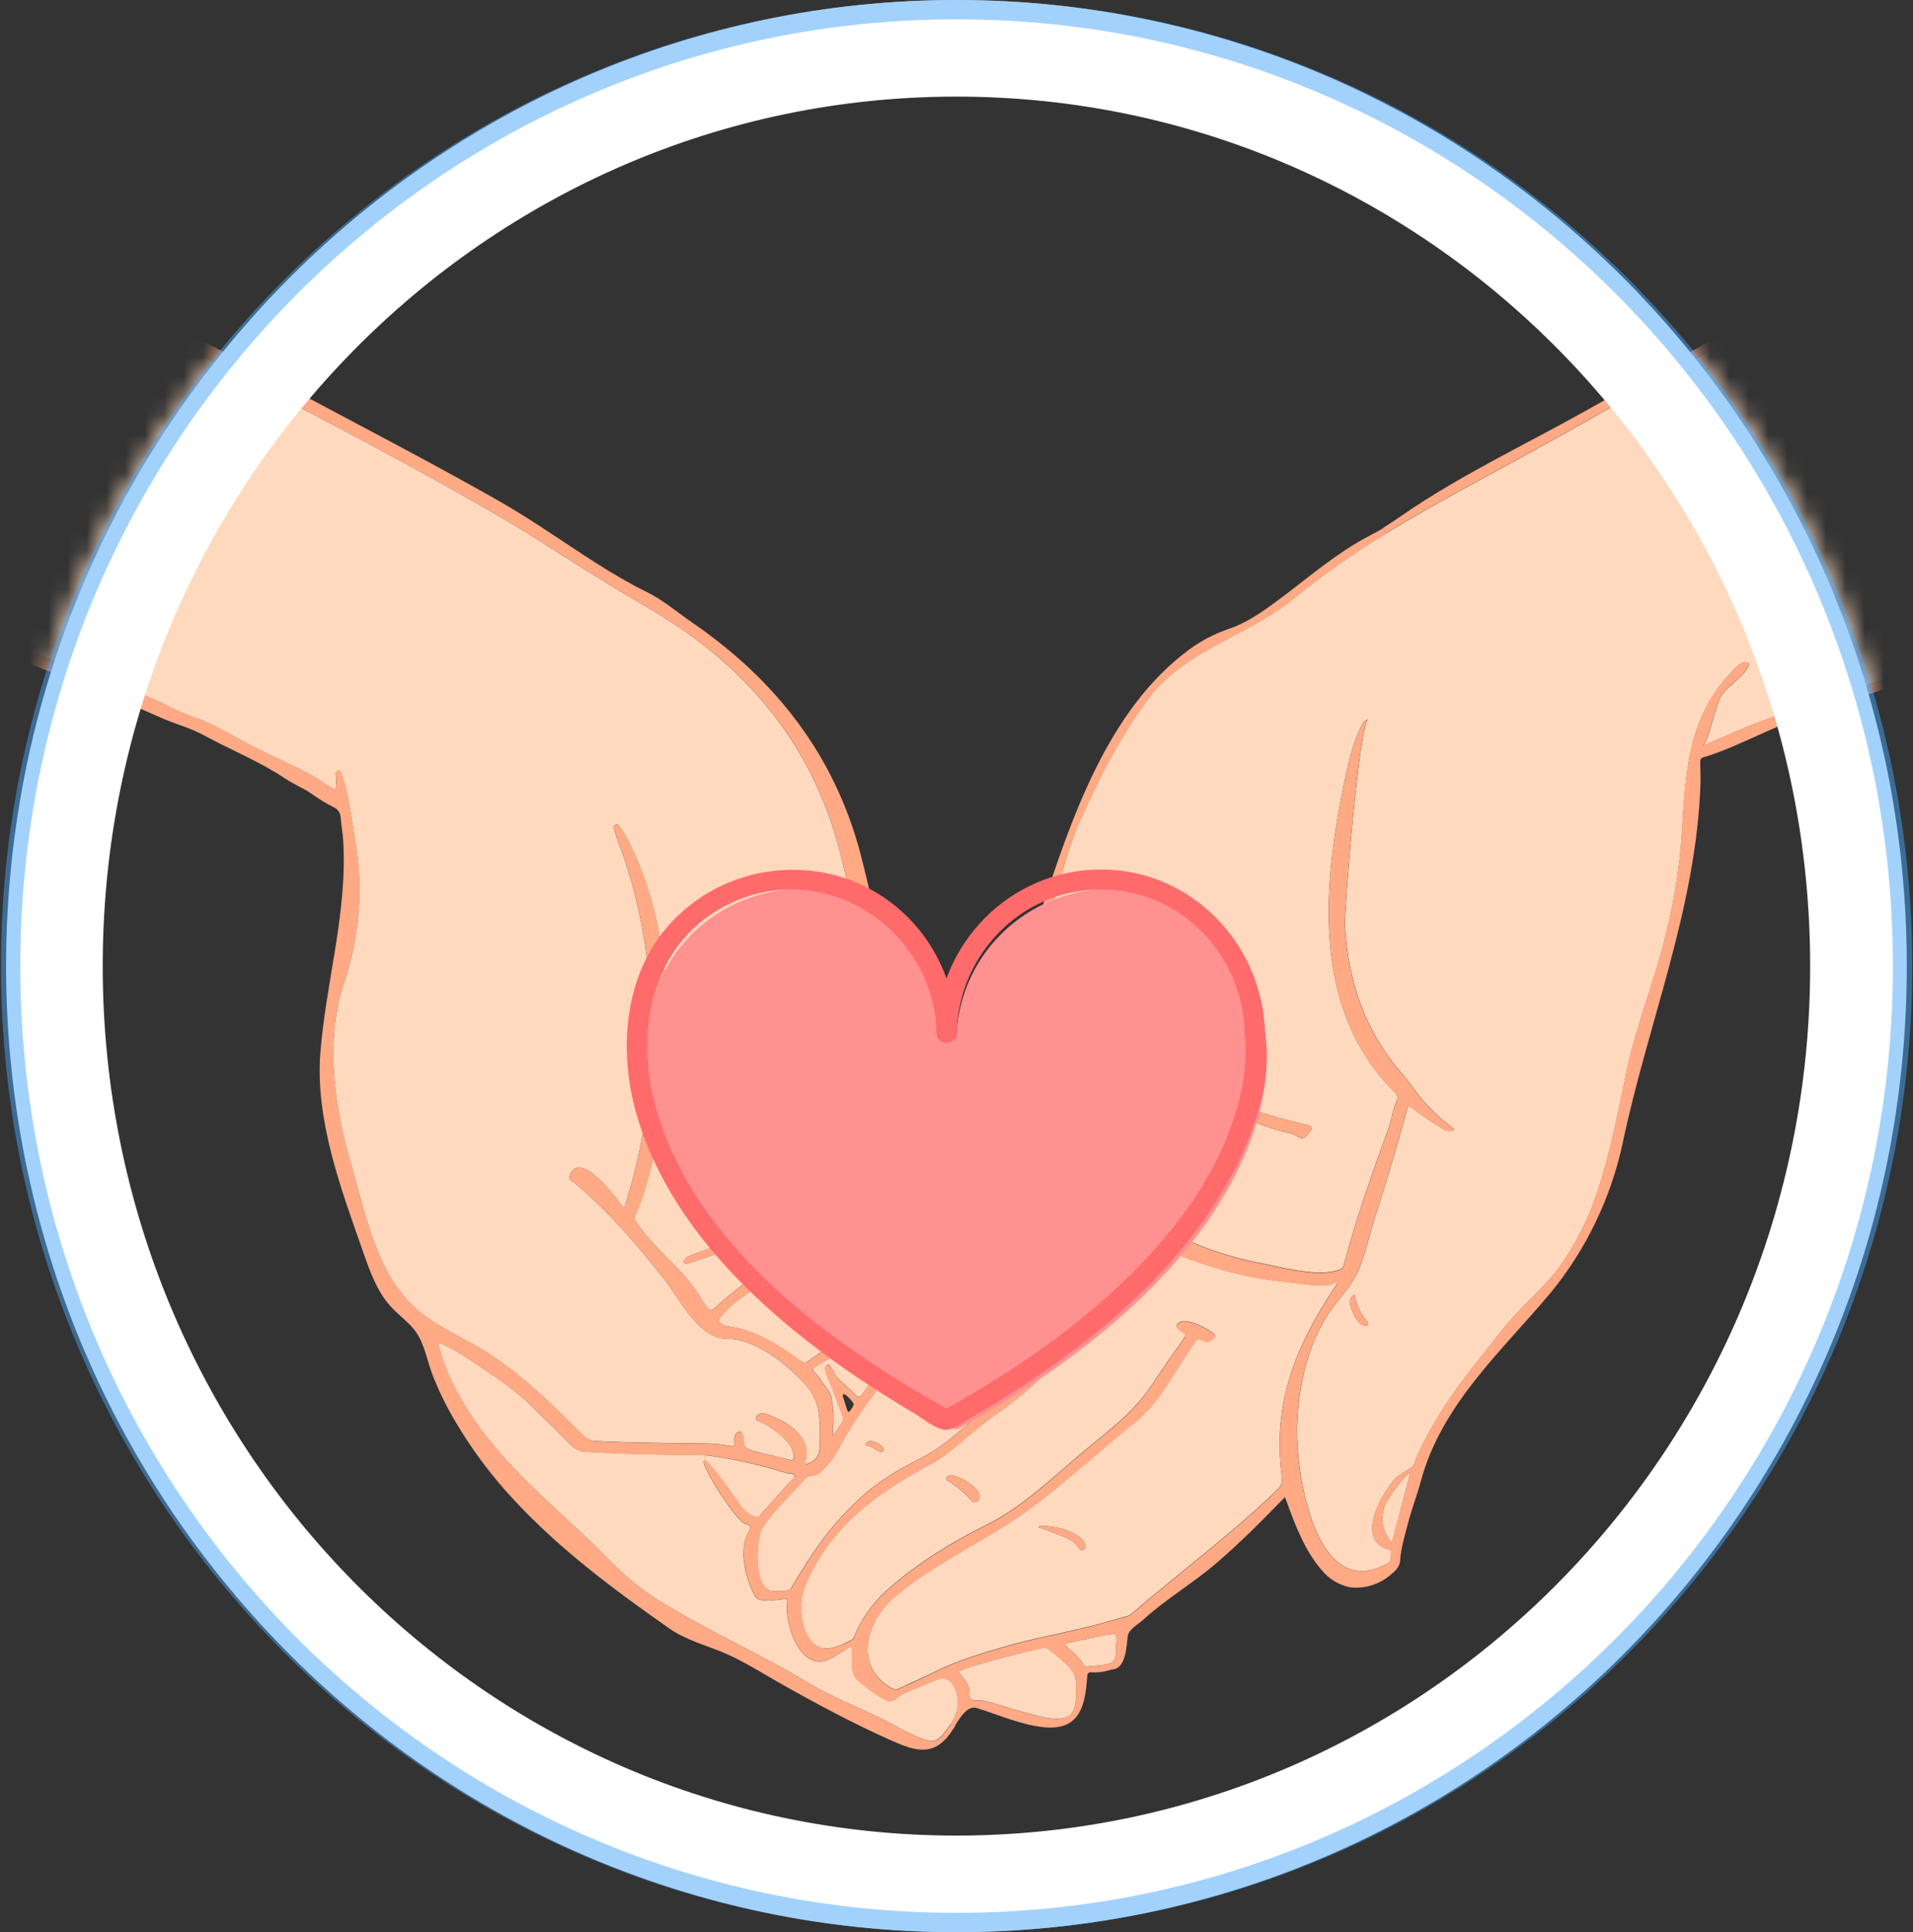
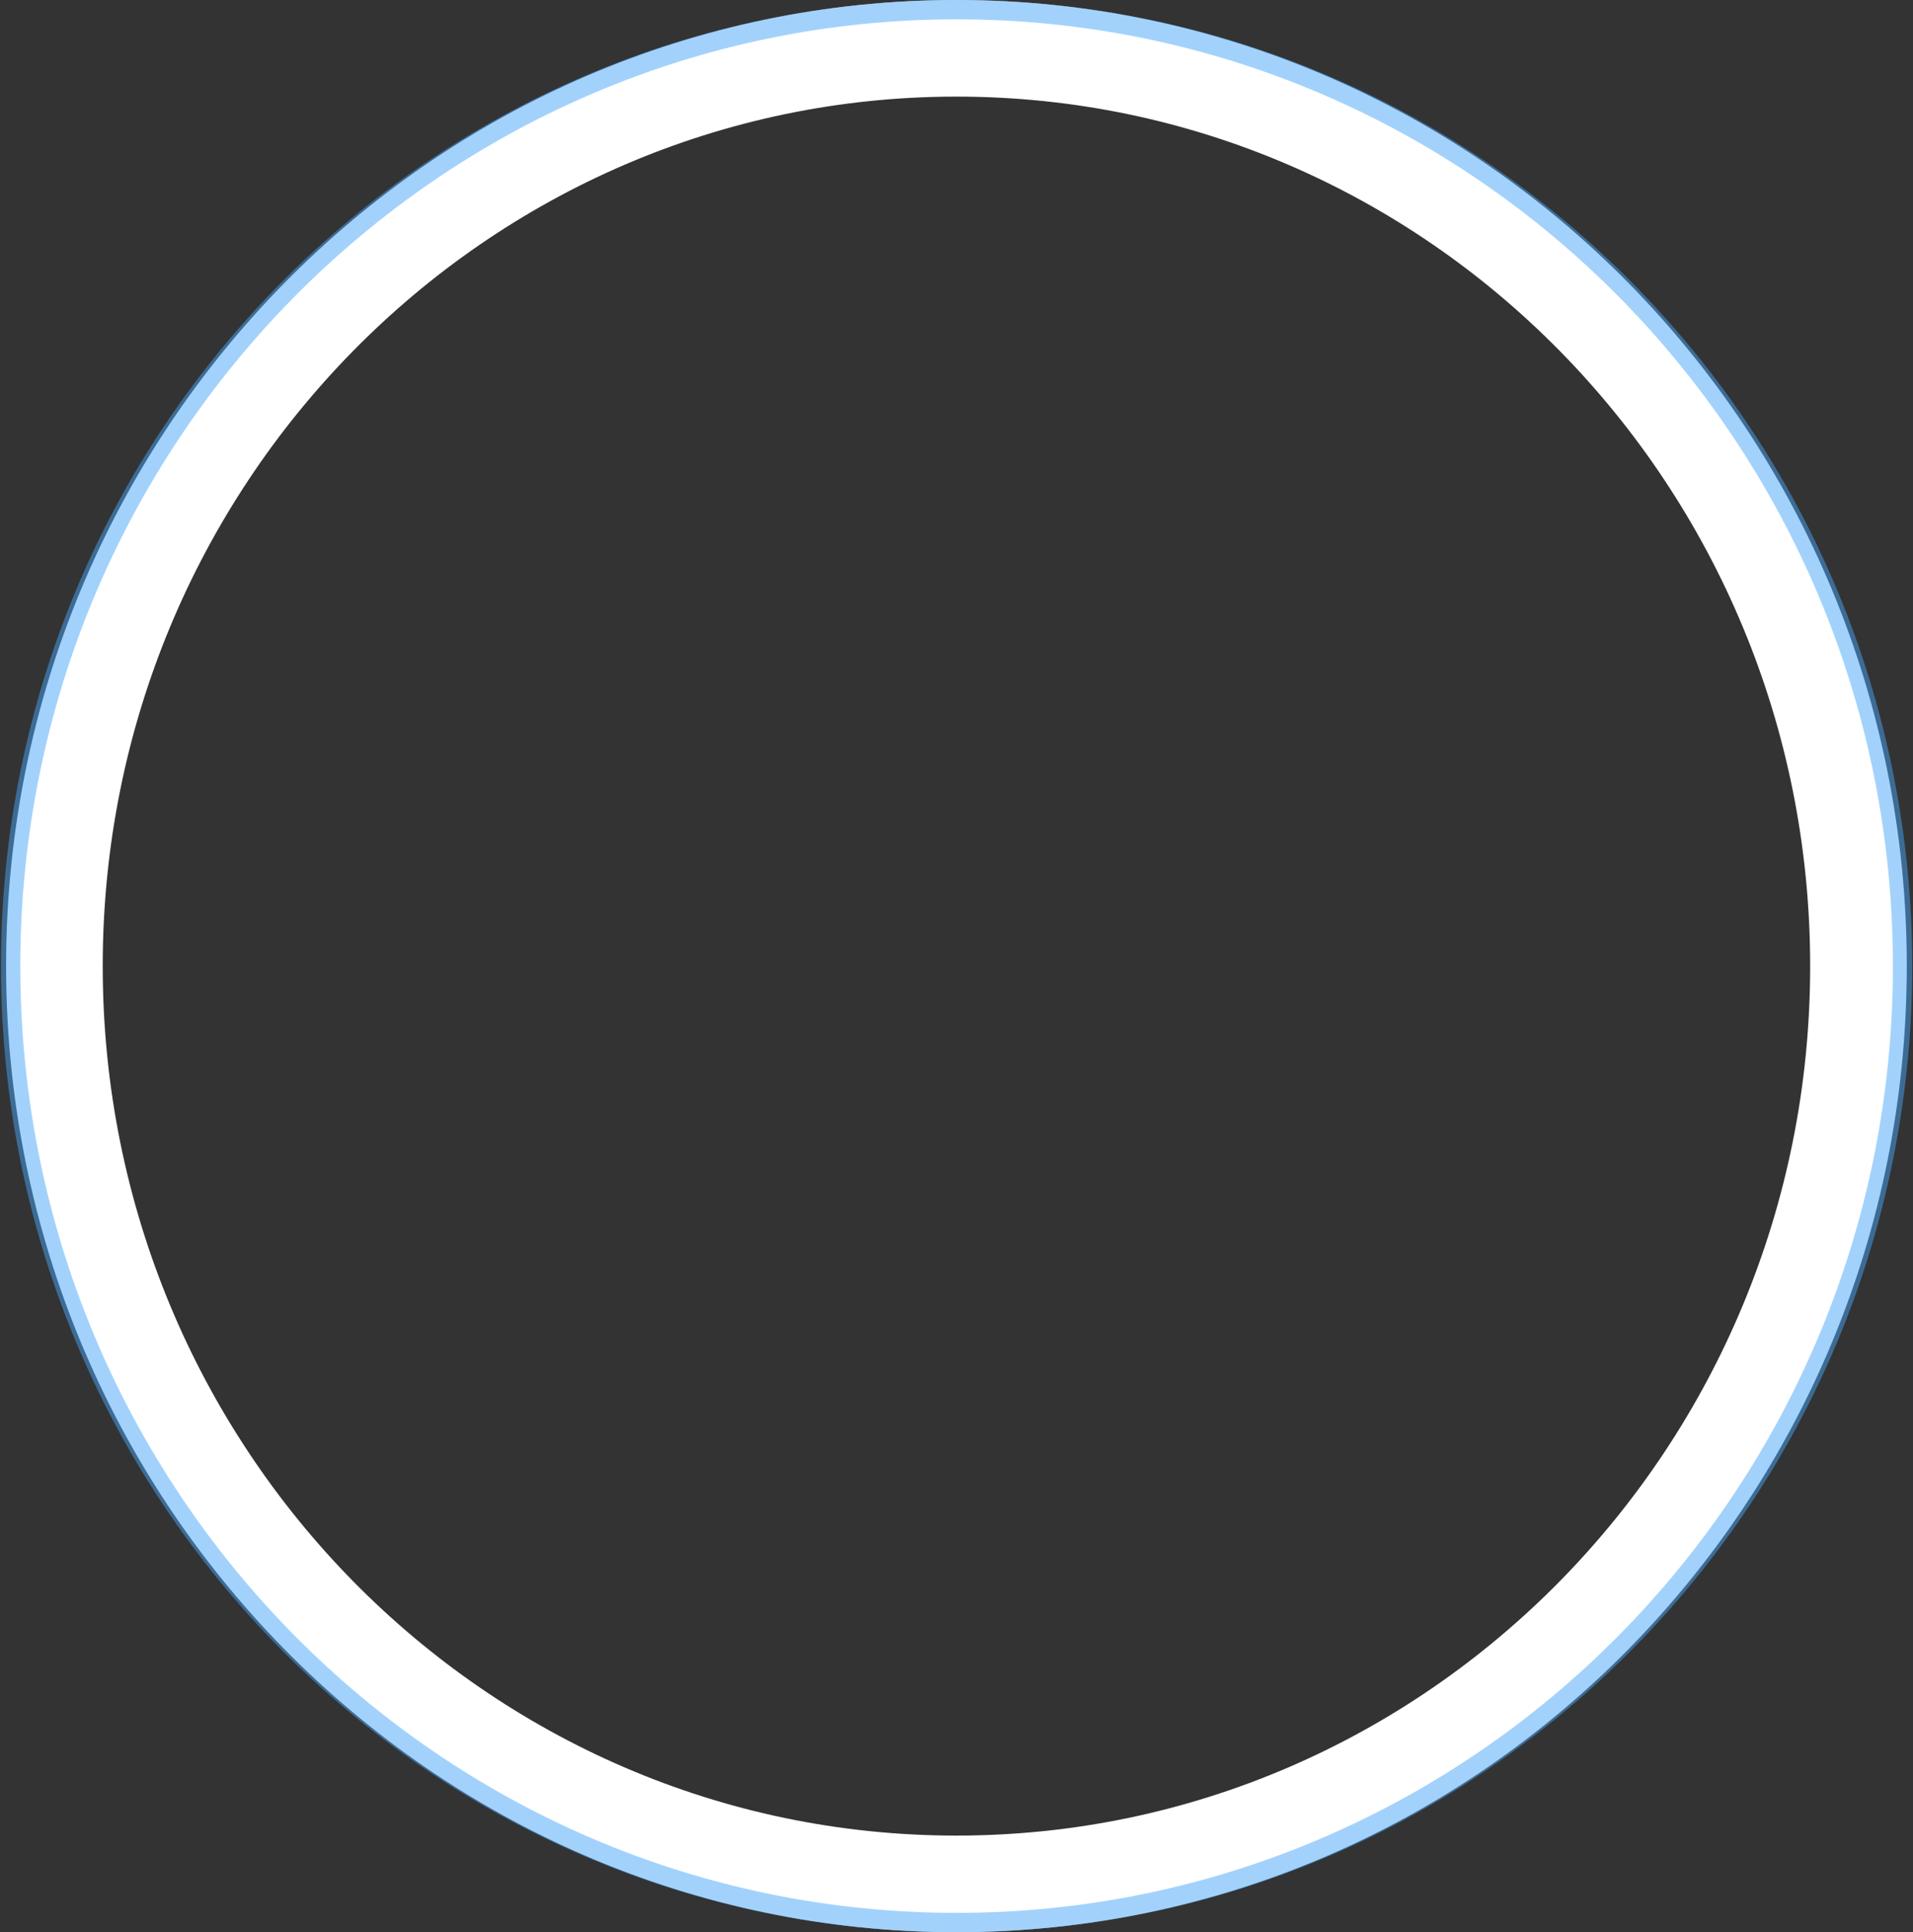
<svg xmlns="http://www.w3.org/2000/svg" width="99" height="100" viewBox="0 0 99 100" fill="none">
  <rect x="0" y="0" width="99" height="100" fill="#333333" stroke="none" />
  <mask id="mask0" mask-type="alpha" maskUnits="userSpaceOnUse" x="0" y="0" width="99" height="100">
-     <path d="M98.46 50C98.46 77.343 76.537 99.5 49.505 99.5C22.474 99.5 0.551 77.343 0.551 50C0.551 22.657 22.474 0.5 49.505 0.5C76.537 0.5 98.46 22.657 98.46 50Z" fill="white" stroke="#EDF6FE" />
-   </mask>
+     </mask>
  <g mask="url(#mask0)">
    <path d="M70.82 37.234H70.806C70.605 37.279 70.523 37.424 70.427 37.62C69.945 38.611 69.73 39.69 69.514 40.754C68.422 46.12 67.949 52.345 72.176 56.53C72.24 56.582 72.285 56.655 72.304 56.736C72.323 56.817 72.314 56.903 72.28 56.978C72.076 57.438 72.017 57.937 71.849 58.406C71.01 60.73 70.174 63.078 69.541 65.467C69.53 65.522 69.505 65.572 69.468 65.613C69.431 65.654 69.384 65.685 69.331 65.702C68.261 66.138 66.28 65.566 65.189 65.361C62.846 64.92 60.779 63.963 58.663 62.883C58.229 62.66 56.132 61.22 55.865 61.814C55.806 61.942 55.923 61.998 55.996 62.064C56.069 62.13 56.158 62.194 56.24 62.256C59.178 64.49 63.019 66.028 66.675 66.355C67.231 66.405 68.782 66.743 69.225 66.31C69.213 66.414 69.168 66.511 69.098 66.588C67.047 69.654 65.835 72.669 66.335 76.415C66.359 76.53 66.355 76.649 66.322 76.761C66.289 76.873 66.228 76.975 66.146 77.058C63.751 79.384 61.079 81.344 58.557 83.52C58.512 83.563 58.459 83.596 58.402 83.617C57.64 83.832 56.881 84.063 56.111 84.243C54.742 84.571 53.354 84.824 51.999 85.215C50.807 85.561 49.619 85.915 48.494 86.466C47.841 86.778 47.184 87.091 46.519 87.391C46.467 87.421 46.408 87.437 46.348 87.437C46.288 87.437 46.229 87.421 46.177 87.391C44.167 86.287 44.798 83.931 46.266 82.67C48.276 80.95 50.784 79.856 52.936 78.34C54.977 76.895 56.789 75.157 58.744 73.601C60.046 72.566 60.879 70.808 61.836 69.457C61.85 69.427 61.871 69.4 61.896 69.378C61.921 69.356 61.951 69.341 61.983 69.331C62.014 69.322 62.048 69.32 62.08 69.325C62.113 69.33 62.144 69.342 62.172 69.36C62.515 69.501 62.688 69.429 62.885 69.15C62.988 69.003 61.261 68 60.926 68.533C60.847 68.663 60.926 68.744 61.015 68.816C61.072 68.87 61.136 68.914 61.206 68.949C61.391 69.022 61.379 69.105 61.274 69.261C60.703 70.063 60.139 70.87 59.597 71.694C58.581 73.234 57.052 74.275 55.676 75.455C54.195 76.725 52.749 78.089 50.985 78.954C49.327 79.767 47.478 80.913 46.086 82.134C45.338 82.761 44.734 83.545 44.316 84.432C44.243 84.588 44.221 84.794 44.037 84.89C43.897 84.962 43.759 85.031 43.623 85.091C42.912 85.404 42.267 85.51 41.783 84.638C41.382 83.919 41.352 82.832 41.664 82.079C42.927 79.034 45.322 77.308 48.107 75.804C49.265 75.178 50.065 74.284 51.119 73.51C52.257 72.676 53.448 71.878 54.322 70.743C54.584 70.403 54.917 70.074 54.963 69.623C55.082 68.473 55.684 67.484 56.222 66.496C56.239 66.456 56.269 66.424 56.307 66.405C56.331 66.402 56.355 66.404 56.377 66.411C56.4 66.417 56.422 66.429 56.44 66.444C57.538 67.156 56.83 65.467 56.112 65.337C55.904 65.283 55.684 65.308 55.494 65.408C55.509 65.625 55.631 65.711 55.803 65.839C55.896 65.913 55.914 65.985 55.831 66.082C55.537 66.419 55.358 66.834 55.129 67.213C54.374 68.464 54.374 70.081 53.292 71.134C52.556 71.853 51.694 72.402 50.889 73.031C49.873 73.822 48.979 74.781 47.824 75.376C46.777 75.918 45.732 76.47 44.831 77.251C43.147 78.709 42.126 80.191 41.004 82.079C40.951 82.168 40.937 82.284 40.812 82.306C40.522 82.358 40.226 82.369 39.934 82.337C38.989 82.212 39.102 79.615 39.47 79.054C40.076 78.116 40.92 77.388 41.635 76.553C41.681 76.495 41.739 76.448 41.805 76.415C41.871 76.382 41.943 76.363 42.016 76.36C42.184 76.362 42.345 76.3 42.468 76.185C42.755 75.884 43.065 75.601 43.263 75.224C44.577 72.722 46.51 70.357 48.556 68.427C48.957 68.061 49.276 67.614 49.491 67.113C49.941 66.012 50.568 64.994 51.347 64.099C51.432 64.002 51.501 63.932 51.617 64.04C51.668 64.073 51.722 64.098 51.779 64.117C52.352 64.376 51.945 63.683 51.865 63.566C51.71 63.332 51.197 63.022 50.912 63.014C50.669 63.014 50.416 63.036 50.72 63.297C50.875 63.432 51.03 63.56 51.176 63.679C51.022 63.885 50.776 63.791 50.598 63.902C50.368 64.058 50.153 64.235 49.955 64.431C47.397 66.788 44.552 68.505 41.76 70.485C41.641 70.57 41.546 70.512 41.45 70.445C40.196 69.558 39.1 68.833 37.577 68.624C37.499 68.614 37.425 68.585 37.36 68.54C37.296 68.494 37.243 68.434 37.206 68.364C37.136 68.23 37.305 68.162 37.374 68.073C38.162 67.073 39.598 66.444 40.622 65.728C42.76 64.223 44.554 62.067 46.024 59.917C47.495 57.768 49.5 55.993 51.026 53.942C52.447 52.03 53.501 49.701 54.274 47.45C54.849 45.796 55.172 44.075 55.893 42.474C56.907 40.216 58.016 38.018 59.519 36.047C61.352 33.644 64.685 32.842 66.924 30.993C68.446 29.753 70.052 28.623 71.729 27.61C74.177 26.108 76.738 24.771 79.23 23.403C84.01 20.778 88.69 17.972 93.481 15.366C95.978 14.018 98.6 12.915 101.127 11.622C103.819 10.245 108.646 7.69 111.42 6.491L116.746 29.015C116.672 28.789 94.078 36.271 92.035 37.004C91.228 37.293 90.427 37.595 89.644 37.942C89.154 38.162 88.659 38.373 88.121 38.608C88.381 38.494 88.822 36.391 89.077 36.013C89.474 35.42 90.314 35.026 90.527 34.342C90.271 34.202 90.077 34.315 89.862 34.523C87.313 36.996 87.234 39.943 87.03 43.306C86.904 44.997 86.633 46.674 86.221 48.318C85.657 50.709 84.7 52.986 84.191 55.39C83.747 57.488 83.362 59.611 82.677 61.643C82.219 63.07 81.541 64.414 80.667 65.625C79.816 66.76 78.686 67.639 77.811 68.752C76.603 70.287 75.323 71.794 74.326 73.484C73.86 74.238 73.462 75.033 73.136 75.859C73.099 75.959 72.363 76.328 72.17 76.556C71.845 76.944 71.571 77.372 71.354 77.83C70.973 78.643 70.704 79.832 71.8 80.175C71.901 80.208 72.023 80.195 71.995 80.352C71.96 80.544 72.053 80.777 71.819 80.908C68.241 82.914 67.208 76.864 67.129 74.483C67.058 72.294 67.581 69.613 68.88 67.803C69.435 67.021 70.024 66.488 70.384 65.555C70.704 64.726 70.885 63.849 71.157 63.003C71.754 61.146 72.317 59.278 72.823 57.396C72.858 57.266 72.901 57.216 73.033 57.313C73.583 57.719 74.143 58.107 74.734 58.46C74.81 58.514 74.901 58.542 74.993 58.54C75.086 58.539 75.176 58.508 75.25 58.453C75.193 58.401 75.153 58.357 75.106 58.321C74.542 57.887 74.024 57.395 73.56 56.852C73.226 56.45 72.942 56.003 72.602 55.614C70.675 53.433 69.743 50.777 69.606 47.869C69.571 47.067 70.338 37.442 70.812 37.238L70.82 37.234ZM70.803 68.545C70.831 68.487 70.789 68.448 70.758 68.408C70.413 68.002 70.184 67.509 70.097 66.982C69.888 67.162 69.811 67.295 69.857 67.481C69.939 67.845 70.108 68.183 70.349 68.467C70.388 68.513 70.438 68.549 70.494 68.572C70.55 68.596 70.61 68.606 70.67 68.602C70.723 68.602 70.777 68.602 70.803 68.545ZM67.851 58.489C67.922 58.395 67.893 58.307 67.772 58.268C67.675 58.237 67.578 58.201 67.476 58.179C66.743 58.015 66.019 57.813 65.302 57.588C64.939 57.45 64.561 57.359 64.176 57.318C64.027 57.322 63.881 57.356 63.745 57.416C63.704 57.435 63.664 57.46 63.664 57.51C63.664 57.56 63.717 57.577 63.754 57.588C63.922 57.631 64.085 57.688 64.244 57.758C64.862 58.069 65.509 58.319 66.174 58.506C66.52 58.603 66.893 58.653 67.2 58.848C67.253 58.89 67.319 58.911 67.386 58.907C67.453 58.903 67.516 58.874 67.564 58.826C67.677 58.73 67.774 58.616 67.851 58.489ZM56.086 80.197C56.24 80.084 56.165 79.915 56.075 79.778C56.047 79.724 56.01 79.674 55.967 79.631C55.321 79.11 54.563 78.987 53.777 78.963L53.754 79.051C54.019 79.143 54.292 79.218 54.549 79.337C54.972 79.532 55.464 79.611 55.769 80.026C55.848 80.131 55.925 80.314 56.086 80.197ZM50.696 77.434C50.695 77.368 50.68 77.303 50.652 77.244C50.624 77.184 50.583 77.131 50.533 77.089C50.214 76.754 49.816 76.507 49.377 76.368C49.325 76.345 49.269 76.335 49.213 76.34C49.157 76.345 49.103 76.365 49.056 76.398C48.956 76.478 48.93 76.565 49.056 76.642C49.504 76.906 49.908 77.241 50.252 77.633C50.283 77.681 50.33 77.717 50.385 77.734C50.439 77.75 50.498 77.747 50.55 77.725C50.599 77.696 50.639 77.653 50.665 77.601C50.691 77.55 50.701 77.492 50.696 77.434ZM45.704 75.089C45.722 75.059 45.73 75.023 45.725 74.988C45.721 74.953 45.705 74.92 45.679 74.895C45.521 74.735 45.318 74.626 45.097 74.583C45.049 74.576 45 74.58 44.954 74.595C44.908 74.609 44.866 74.634 44.831 74.667C44.781 74.722 44.77 74.8 44.849 74.811C45.109 74.85 45.298 75.031 45.525 75.132C45.59 75.161 45.664 75.177 45.704 75.091V75.089Z" fill="#FFD9BD" />
    <path d="M106.878 8.247C107.661 7.912 111.062 6.288 111.897 6.449C109.123 7.648 103.826 10.229 101.134 11.608C98.607 12.901 95.985 14.004 93.487 15.352C88.694 17.958 84.017 20.764 79.237 23.389C76.745 24.757 74.184 26.093 71.736 27.596L71.609 27.299C71.937 27.099 72.254 26.881 72.571 26.664C75.509 24.632 78.823 23.069 81.931 21.333C90.16 16.756 98.207 11.947 106.878 8.247Z" fill="#FFA985" />
    <path d="M72.993 76.187C72.844 76.311 72.704 76.445 72.573 76.589C72.292 76.932 72.034 77.293 71.799 77.67C71.617 77.972 71.528 78.322 71.543 78.676C71.557 79.029 71.675 79.37 71.881 79.656C71.917 79.701 71.939 79.782 72.01 79.772C72.081 79.761 72.075 79.679 72.09 79.615C72.387 78.494 72.684 77.369 72.993 76.187ZM54.791 88.95C55.255 88.922 55.522 88.739 55.635 88.274C55.72 87.921 55.67 87.562 55.686 87.207C55.693 87.033 55.664 86.86 55.601 86.699C55.538 86.537 55.443 86.391 55.321 86.269C55.012 85.967 54.685 85.684 54.344 85.421C54.284 85.366 54.212 85.328 54.133 85.31C54.054 85.291 53.972 85.294 53.895 85.318C52.743 85.567 51.607 85.87 50.48 86.205C50.171 86.282 49.872 86.392 49.586 86.533C49.825 86.768 50.017 87.049 50.149 87.36C50.229 87.557 50.093 87.829 50.265 87.945C50.436 88.06 50.682 87.979 50.897 88.026C51.584 88.173 52.236 88.432 52.916 88.598C53.535 88.745 54.133 88.99 54.791 88.95ZM56.53 86.55C56.346 86.531 56.275 86.583 56.261 86.785C56.165 88.303 55.864 89.581 54.01 89.391C52.847 89.272 51.67 88.745 50.555 88.4C50.092 88.252 49.702 88.847 49.419 89.32L49.188 89.24C49.592 88.615 49.709 87.96 49.335 87.271C49.13 86.891 48.84 86.788 48.443 86.958C47.908 87.183 47.373 87.402 46.838 87.629C46.669 87.695 46.514 87.794 46.382 87.921C46.309 87.992 46.216 88.039 46.116 88.054C46.016 88.069 45.914 88.052 45.824 88.005C45.273 87.746 44.812 87.347 44.347 86.958C44.228 86.843 44.148 86.692 44.12 86.528C44.03 86.173 44.084 85.815 44.081 85.459C44.081 85.235 44.016 85.215 43.848 85.324L43.78 85.368L43.625 85.109C43.761 85.048 43.899 84.979 44.039 84.907C44.223 84.812 44.245 84.608 44.318 84.449C44.736 83.562 45.34 82.778 46.088 82.151C47.48 80.93 49.335 79.784 50.987 78.971C52.751 78.107 54.197 76.742 55.678 75.472C57.054 74.292 58.584 73.251 59.599 71.711C60.141 70.887 60.705 70.081 61.276 69.278C61.381 69.122 61.393 69.041 61.208 68.966C61.138 68.931 61.074 68.887 61.017 68.833C60.922 68.761 60.849 68.677 60.928 68.55C61.263 68.017 62.99 69.019 62.887 69.168C62.69 69.446 62.517 69.518 62.174 69.377C62.146 69.359 62.115 69.347 62.082 69.342C62.05 69.337 62.016 69.339 61.984 69.349C61.953 69.358 61.923 69.374 61.898 69.395C61.873 69.417 61.853 69.444 61.838 69.474C60.888 70.825 60.054 72.583 58.746 73.618C56.791 75.182 54.979 76.912 52.938 78.357C50.786 79.878 48.275 80.963 46.268 82.687C44.8 83.949 44.174 86.305 46.179 87.408C46.231 87.438 46.29 87.454 46.35 87.454C46.41 87.454 46.469 87.438 46.521 87.408C47.186 87.113 47.843 86.802 48.496 86.483C49.621 85.931 50.815 85.576 52.001 85.232C53.356 84.841 54.744 84.588 56.113 84.26C56.886 84.077 57.642 83.846 58.404 83.635C58.462 83.613 58.514 83.58 58.559 83.538C61.081 81.361 63.753 79.401 66.148 77.075C66.23 76.993 66.291 76.89 66.324 76.778C66.357 76.666 66.361 76.547 66.337 76.432C65.837 72.68 67.049 69.671 69.1 66.605C69.17 66.528 69.215 66.431 69.227 66.327C68.784 66.76 67.233 66.422 66.677 66.372C63.021 66.046 59.179 64.507 56.242 62.273C56.161 62.211 56.077 62.15 55.998 62.081C55.919 62.012 55.808 61.959 55.867 61.831C56.134 61.237 58.231 62.677 58.666 62.9C60.781 63.98 62.848 64.933 65.191 65.378C66.282 65.583 68.263 66.16 69.333 65.719C69.386 65.702 69.433 65.672 69.47 65.63C69.507 65.589 69.532 65.539 69.543 65.484C70.176 63.096 71.012 60.748 71.85 58.423C72.019 57.954 72.078 57.455 72.282 56.995C72.316 56.92 72.325 56.834 72.306 56.753C72.287 56.672 72.242 56.599 72.178 56.547C67.948 52.352 68.421 46.127 69.513 40.762C69.729 39.697 69.944 38.619 70.426 37.628C70.522 37.432 70.604 37.287 70.805 37.241C70.331 37.446 69.568 47.072 69.599 47.872C69.735 50.78 70.668 53.436 72.594 55.617C72.938 56.006 73.213 56.453 73.553 56.855C74.016 57.398 74.535 57.89 75.099 58.324C75.146 58.36 75.186 58.404 75.243 58.456C75.168 58.511 75.079 58.542 74.986 58.543C74.893 58.545 74.803 58.517 74.727 58.464C74.141 58.11 73.581 57.722 73.026 57.316C72.894 57.219 72.851 57.269 72.815 57.399C72.31 59.275 71.747 61.151 71.15 63.007C70.878 63.852 70.697 64.726 70.377 65.558C70.017 66.496 69.427 67.032 68.872 67.806C67.573 69.616 67.051 72.296 67.122 74.486C67.201 76.867 68.234 82.917 71.812 80.911C72.045 80.78 71.953 80.547 71.988 80.355C72.016 80.198 71.894 80.211 71.793 80.178C70.697 79.829 70.966 78.64 71.346 77.833C71.564 77.375 71.838 76.947 72.163 76.559C72.355 76.329 73.091 75.962 73.129 75.862C73.454 75.034 73.852 74.237 74.318 73.481C75.316 71.791 76.596 70.284 77.804 68.749C78.679 67.635 79.814 66.757 80.66 65.622C81.534 64.41 82.212 63.066 82.67 61.64C83.355 59.608 83.74 57.483 84.183 55.387C84.692 52.983 85.649 50.706 86.214 48.314C86.626 46.67 86.896 44.994 87.022 43.302C87.22 39.94 87.305 36.993 89.855 34.52C90.07 34.312 90.263 34.199 90.52 34.338C90.3 35.023 89.467 35.417 89.07 36.01C88.815 36.388 88.374 38.49 88.114 38.605C88.652 38.37 89.147 38.159 89.637 37.939C90.42 37.589 91.221 37.287 92.028 37.001C94.07 36.267 116.664 28.785 116.739 29.012C116.946 29.651 112.429 30.833 111.707 31.074C109.666 31.753 107.623 32.425 105.579 33.091C101.25 34.498 96.849 35.8 92.591 37.368C91.112 37.937 89.636 38.755 88.126 39.205C87.997 39.242 87.986 39.361 87.989 39.485C87.989 39.833 88.014 40.182 88.003 40.529C87.786 47.054 85.275 52.932 83.961 59.23C83.344 62.043 82.076 64.668 80.262 66.89C77.729 69.918 74.606 72.671 73.531 76.654C73.326 77.419 73.032 78.158 72.842 78.929C72.687 79.526 72.498 80.12 72.461 80.738C72.438 81.138 72.152 81.343 71.92 81.543C71.634 81.778 71.304 81.953 70.95 82.057C70.596 82.161 70.225 82.193 69.859 82.149C69.287 82.031 68.773 81.718 68.402 81.263C67.536 80.27 67.026 78.935 66.584 77.711C66.561 77.647 66.534 77.584 66.496 77.483C65.356 78.658 64.198 79.828 62.959 80.891C61.747 81.937 60.345 82.746 59.166 83.827C58.902 84.069 58.415 84.314 58.364 84.668C58.296 85.137 58.288 86.403 57.526 86.403C57.206 86.516 56.868 86.566 56.53 86.55ZM56.267 86.245C56.652 86.201 57.04 86.203 57.419 86.089C57.49 86.072 57.555 86.035 57.606 85.983C57.657 85.93 57.692 85.864 57.707 85.792C57.789 85.49 57.716 85.182 57.778 84.94C57.767 84.533 57.769 84.549 57.419 84.602C56.702 84.712 56.001 84.904 55.288 85.035C55.23 85.046 55.154 85.035 55.134 85.104C55.114 85.173 55.188 85.204 55.23 85.245C55.527 85.531 55.874 85.768 56.069 86.153C56.089 86.188 56.118 86.215 56.154 86.232C56.189 86.248 56.229 86.253 56.267 86.245Z" fill="#FFA985" />
    <path d="M71.881 79.656C71.675 79.37 71.557 79.029 71.543 78.676C71.528 78.322 71.617 77.972 71.799 77.67C72.034 77.293 72.292 76.932 72.573 76.588C72.704 76.445 72.844 76.311 72.993 76.187C72.684 77.369 72.387 78.494 72.09 79.626C72.075 79.684 72.078 79.764 72.01 79.782C71.942 79.801 71.917 79.701 71.881 79.656Z" fill="#FFD9BD" />
    <path d="M70.756 68.408C70.787 68.448 70.829 68.487 70.801 68.545C70.773 68.603 70.721 68.602 70.668 68.602C70.608 68.606 70.548 68.596 70.492 68.572C70.436 68.549 70.386 68.513 70.347 68.467C70.106 68.183 69.937 67.845 69.855 67.481C69.808 67.301 69.886 67.168 70.094 66.982C70.182 67.509 70.411 68.002 70.756 68.408Z" fill="#FFA985" />
    <path d="M67.771 58.268C67.892 58.307 67.926 58.395 67.85 58.488C67.773 58.615 67.676 58.728 67.563 58.823C67.515 58.871 67.452 58.899 67.385 58.903C67.318 58.907 67.252 58.887 67.199 58.845C66.89 58.65 66.519 58.599 66.172 58.502C65.508 58.316 64.864 58.067 64.246 57.758C64.087 57.688 63.923 57.631 63.756 57.588C63.719 57.577 63.666 57.566 63.666 57.51C63.666 57.453 63.706 57.435 63.746 57.416C63.883 57.356 64.029 57.322 64.178 57.318C64.563 57.359 64.941 57.45 65.303 57.588C66.021 57.813 66.745 58.015 67.478 58.179C67.576 58.201 67.674 58.237 67.771 58.268Z" fill="#FFA985" />
-     <path d="M57.78 84.938C57.718 85.181 57.791 85.489 57.709 85.79C57.694 85.862 57.659 85.929 57.608 85.981C57.557 86.034 57.492 86.071 57.421 86.087C57.045 86.203 56.648 86.202 56.269 86.244C56.23 86.252 56.19 86.247 56.154 86.23C56.118 86.213 56.089 86.185 56.07 86.15C55.875 85.765 55.527 85.525 55.23 85.242C55.188 85.201 55.114 85.167 55.134 85.101C55.154 85.035 55.232 85.043 55.289 85.032C56.002 84.901 56.702 84.709 57.42 84.599C57.771 84.548 57.769 84.532 57.78 84.938Z" fill="#FFD9BD" />
    <path d="M55.321 86.266C55.443 86.388 55.538 86.534 55.601 86.696C55.664 86.857 55.693 87.03 55.686 87.204C55.67 87.559 55.72 87.918 55.635 88.272C55.522 88.74 55.261 88.919 54.791 88.947C54.133 88.983 53.535 88.742 52.917 88.592C52.236 88.426 51.584 88.167 50.897 88.02C50.682 87.973 50.433 88.045 50.265 87.939C50.096 87.832 50.229 87.551 50.149 87.354C50.017 87.043 49.825 86.762 49.586 86.527C49.872 86.386 50.171 86.276 50.48 86.198C51.607 85.864 52.743 85.561 53.895 85.312C53.972 85.288 54.054 85.285 54.133 85.304C54.212 85.322 54.284 85.36 54.344 85.415C54.685 85.679 55.012 85.963 55.321 86.266Z" fill="#FFD9BD" />
    <path d="M53.775 78.963C54.561 78.987 55.321 79.11 55.965 79.631C56.008 79.674 56.044 79.724 56.073 79.778C56.163 79.915 56.24 80.091 56.084 80.197C55.928 80.303 55.846 80.131 55.767 80.026C55.458 79.611 54.97 79.532 54.547 79.337C54.29 79.218 54.016 79.143 53.752 79.051L53.775 78.963Z" fill="#FFA985" />
    <path d="M50.533 77.089C50.584 77.131 50.624 77.184 50.652 77.244C50.68 77.303 50.695 77.368 50.696 77.434C50.702 77.491 50.692 77.549 50.668 77.6C50.643 77.652 50.605 77.695 50.556 77.725C50.504 77.748 50.445 77.751 50.391 77.734C50.336 77.717 50.289 77.681 50.258 77.633C49.914 77.24 49.511 76.905 49.063 76.64C48.93 76.564 48.956 76.484 49.063 76.397C49.109 76.364 49.163 76.344 49.219 76.339C49.275 76.334 49.332 76.343 49.383 76.367C49.82 76.507 50.216 76.755 50.533 77.089Z" fill="#FFA985" />
-     <path d="M42.96 70.71C43.132 70.972 43.27 71.261 43.494 71.478C43.718 71.695 44.023 71.925 44.25 72.182C44.394 72.338 44.469 72.338 44.582 72.182C45.171 71.353 45.917 70.665 46.592 69.919C46.902 69.58 46.909 69.419 46.614 69.047C46.546 68.968 46.491 68.879 46.45 68.783C46.425 68.711 46.429 68.632 46.461 68.563C46.492 68.494 46.55 68.441 46.62 68.414C46.761 68.331 46.838 68.43 46.888 68.57C46.939 68.68 47.013 68.779 47.104 68.858C47.259 69.03 47.375 69 47.522 68.831C47.807 68.468 48.117 68.126 48.45 67.806C48.49 67.76 48.521 67.707 48.541 67.65C48.921 66.758 49.314 65.877 49.914 65.103C49.948 65.059 50.005 65.019 49.969 64.92C49.838 65.045 49.711 65.159 49.592 65.279C48.879 65.992 48.214 66.762 47.383 67.342C46.911 67.668 46.469 68.032 46.003 68.364C45.008 69.071 44.049 69.837 42.911 70.328C42.658 70.459 42.412 70.605 42.175 70.764C42.02 70.848 42.02 70.92 42.145 71.04C42.274 71.157 42.387 71.291 42.481 71.437C42.666 71.75 42.979 72.013 43.033 72.4C43.123 72.874 43.149 73.357 43.112 73.837C43.103 73.99 43.103 74.144 43.112 74.297C43.29 74.034 43.421 73.828 43.562 73.64C43.597 73.597 43.62 73.545 43.626 73.489C43.633 73.434 43.623 73.378 43.599 73.328C43.328 72.657 43.118 71.963 42.812 71.306C42.752 71.162 42.713 71.009 42.697 70.853C42.692 70.803 42.705 70.753 42.733 70.712C42.762 70.672 42.804 70.643 42.852 70.631C42.917 70.604 42.932 70.667 42.96 70.71ZM49.158 89.738C48.293 90.909 47.347 90.618 46.197 90.11C44.216 89.234 42.209 88.159 40.287 87.069C39.407 86.57 38.547 86.019 37.621 85.609C36.624 85.166 35.549 84.916 34.641 84.282C31.846 82.328 29.005 80.217 26.646 77.678C25.431 76.389 24.369 74.961 23.48 73.424C23.041 72.676 22.665 71.891 22.355 71.079C22.061 70.276 21.934 69.368 21.348 68.71C21 68.319 20.575 68.006 20.219 67.615C19.516 66.841 19.151 65.822 18.805 64.831C17.668 61.585 16.306 57.996 16.578 54.499C16.864 50.83 17.986 47.225 17.762 43.52C17.738 43.107 17.656 42.705 17.629 42.294C17.622 42.177 17.581 42.065 17.511 41.97C17.442 41.876 17.347 41.805 17.238 41.764C16.824 41.549 16.426 41.303 16.047 41.029C15.641 40.76 15.186 40.579 14.784 40.309C13.462 39.421 11.981 38.833 10.591 38.075C9.866 37.676 9.061 37.468 8.312 37.137C3.631 35.063 -1.166 33.272 -6.056 31.773C-7.055 31.46 -11.906 29.473 -12.909 29.184C-13.964 28.879 -15.037 28.639 -16.101 28.371C-16.327 28.313 -16.554 28.266 -16.781 28.215V27.374C-15.932 27.686 -15.045 27.843 -14.176 28.065C-7.978 29.661 1.646 33.849 7.627 36.038C8.084 36.221 8.531 36.43 8.966 36.663C9.665 37.01 10.425 37.198 11.123 37.557C11.961 37.99 12.774 38.469 13.621 38.881C14.43 39.277 15.259 39.629 16.049 40.062C16.414 40.262 16.751 40.51 17.107 40.726C17.394 40.903 17.377 40.882 17.402 40.481C17.404 40.35 17.397 40.219 17.379 40.09C17.374 40.065 17.374 40.039 17.379 40.014C17.384 39.99 17.395 39.966 17.409 39.945C17.424 39.925 17.442 39.907 17.463 39.894C17.485 39.88 17.509 39.871 17.533 39.868C17.669 39.844 17.66 39.957 17.688 40.049C18.069 41.098 18.152 42.21 18.356 43.295C18.82 45.809 18.637 48.401 17.824 50.824C16.814 53.853 17.295 57.194 18.171 60.233C18.89 62.734 19.477 65.842 21.478 67.665C22.638 68.722 24.154 69.278 25.45 70.145C27.247 71.344 28.733 72.832 30.265 74.344C30.42 74.497 30.627 74.586 30.844 74.592C32.645 74.683 34.448 74.691 36.256 74.716C36.785 74.706 37.314 74.75 37.834 74.847C37.893 74.86 37.967 74.869 38.004 74.819C38.022 74.787 38.027 74.75 38.02 74.714C37.992 74.561 38.007 74.403 38.062 74.258C38.092 74.203 38.138 74.16 38.193 74.132C38.248 74.104 38.31 74.093 38.371 74.101C38.66 74.703 38.277 74.91 39.002 75.1C39.611 75.257 40.231 75.386 40.839 75.55C41.085 75.618 41.103 75.525 41.08 75.325C41.041 75.037 40.906 74.77 40.697 74.569C40.301 74.152 39.828 73.819 39.305 73.589C39.224 73.554 39.129 73.532 39.124 73.432C39.119 73.332 39.2 73.259 39.279 73.206C39.331 73.173 39.39 73.153 39.451 73.148C39.512 73.143 39.573 73.153 39.63 73.177C40.39 73.465 41.125 73.803 41.576 74.536C41.779 74.866 41.773 75.232 41.708 75.601C41.699 75.651 41.606 75.698 41.694 75.757C41.749 75.791 41.805 75.757 41.864 75.732C42.28 75.576 42.427 75.263 42.43 74.835C42.438 73.559 42.54 72.59 41.63 71.608C40.679 70.581 39.092 69.263 37.61 69.294C36.129 69.325 35.144 67.168 34.346 66.168C32.945 64.418 31.464 62.655 29.732 61.229C29.614 61.132 29.412 61.081 29.491 60.854C29.995 59.428 31.864 61.948 32.211 62.433C32.228 62.459 32.265 62.472 32.325 62.514L32.634 61.434C34.244 55.739 34.1 48.96 31.946 43.445C31.878 43.268 31.83 43.08 31.773 42.899C31.763 42.879 31.758 42.857 31.757 42.835C31.756 42.813 31.76 42.791 31.768 42.77C31.777 42.75 31.789 42.731 31.805 42.716C31.821 42.701 31.84 42.689 31.861 42.682C31.951 42.636 32.007 42.694 32.059 42.755C32.269 43.031 32.446 43.331 32.586 43.65C34.092 46.653 34.596 50.047 34.488 53.384C34.395 56.405 34.092 60.153 32.879 62.952C32.858 63.004 32.853 63.061 32.863 63.117C32.874 63.172 32.899 63.223 32.937 63.264C33.944 64.739 35.499 65.778 36.379 67.34C36.397 67.379 36.419 67.417 36.443 67.453C36.801 67.909 36.786 67.893 37.216 67.503C38.943 65.939 41.032 64.82 42.693 63.178C43.956 61.928 45.049 60.267 46.13 58.85C46.452 58.429 46.779 58.012 47.146 57.541C46.846 57.582 46.824 57.394 46.747 57.228C44.81 52.929 44.592 48.135 43.345 43.628C42.008 38.798 39.042 35.029 34.89 32.304C34.451 32.015 34.004 31.743 33.556 31.47C31.488 30.275 29.474 28.968 27.456 27.701C26.776 27.272 26.08 26.87 25.382 26.469C21.085 23.977 16.683 21.699 12.282 19.404C7.025 16.662 1.753 13.965 -3.534 11.314C-4.484 10.835 -5.436 10.362 -6.39 9.894C-7.153 9.522 -7.886 9.091 -8.634 8.691C-9.13 8.425 -13.502 6.549 -13.999 6.289C-14.106 6.253 -14.203 6.191 -14.279 6.108C-13.673 6.108 -9.197 7.728 -8.591 7.728C-8.184 8.04 -7.711 8.24 -7.261 8.476C-5.869 9.208 -4.488 9.943 -3.094 10.665C-1.847 11.306 -0.589 11.925 0.664 12.555C2.071 13.262 3.487 13.953 4.885 14.68C6.382 15.461 7.886 16.223 9.369 17.042C10.407 17.616 11.466 18.147 12.503 18.721C16.988 21.21 21.571 23.495 26.022 26.045C26.837 26.514 27.628 27.028 28.418 27.546C30.067 28.626 31.685 29.764 33.463 30.635C34.307 31.047 35.019 31.667 35.79 32.198C40.148 35.178 43.212 39.11 44.548 44.255C45.425 47.612 45.948 51.08 46.705 54.466C46.894 55.304 47.092 56.136 47.458 56.919C47.522 57.052 47.563 57.025 47.639 56.953C50.319 54.339 52.706 50.763 53.869 47.178C55.415 42.427 57.316 36.746 61.509 33.643C62.136 33.175 62.832 32.808 63.57 32.556C64.384 32.284 65.095 31.823 65.788 31.323C67.552 30.049 69.056 28.654 71.014 27.652C71.221 27.547 71.421 27.432 71.619 27.311L71.746 27.608C70.068 28.621 68.462 29.752 66.94 30.991C64.701 32.841 61.373 33.649 59.535 36.045C58.032 38.017 56.923 40.215 55.909 42.472C55.188 44.073 54.865 45.794 54.29 47.448C53.509 49.7 52.457 52.029 51.042 53.941C49.516 55.992 47.511 57.768 46.04 59.916C44.57 62.064 42.776 64.221 40.638 65.727C39.613 66.449 38.176 67.077 37.391 68.072C37.321 68.161 37.152 68.228 37.222 68.362C37.259 68.433 37.312 68.493 37.376 68.538C37.441 68.583 37.515 68.612 37.593 68.622C39.116 68.831 40.212 69.56 41.467 70.443C41.561 70.51 41.655 70.568 41.776 70.484C44.559 68.503 47.407 66.787 49.971 64.429C50.169 64.234 50.384 64.057 50.614 63.901C50.792 63.79 51.035 63.883 51.193 63.677C51.049 63.558 50.891 63.43 50.736 63.296C50.427 63.035 50.685 63.007 50.928 63.013C51.213 63.02 51.723 63.325 51.881 63.565C51.961 63.682 52.368 64.374 51.796 64.115C51.738 64.097 51.684 64.071 51.633 64.038C51.51 63.93 51.448 64.001 51.363 64.098C50.584 64.992 49.957 66.01 49.507 67.112C49.292 67.612 48.973 68.06 48.572 68.425C46.531 70.356 44.593 72.718 43.279 75.222C43.081 75.599 42.772 75.882 42.484 76.184C42.361 76.298 42.2 76.361 42.032 76.359C41.959 76.362 41.887 76.38 41.821 76.413C41.755 76.447 41.697 76.493 41.651 76.551C40.936 77.392 40.092 78.114 39.486 79.052C39.121 79.62 39.008 82.216 39.95 82.335C40.242 82.367 40.538 82.357 40.828 82.304C40.953 82.282 40.967 82.166 41.02 82.077C42.142 80.189 43.163 78.707 44.847 77.25C45.748 76.468 46.793 75.923 47.84 75.374C48.995 74.778 49.889 73.811 50.905 73.029C51.711 72.404 52.572 71.852 53.308 71.133C54.39 70.079 54.39 68.461 55.145 67.212C55.374 66.832 55.553 66.418 55.847 66.08C55.93 65.983 55.912 65.911 55.819 65.838C55.649 65.709 55.527 65.624 55.51 65.406C55.7 65.306 55.92 65.281 56.128 65.336C56.846 65.466 57.554 67.154 56.456 66.443C56.438 66.427 56.416 66.416 56.394 66.409C56.371 66.402 56.347 66.4 56.323 66.404C56.285 66.422 56.255 66.455 56.238 66.494C55.7 67.485 55.098 68.475 54.979 69.621C54.933 70.073 54.6 70.403 54.338 70.742C53.464 71.877 52.273 72.674 51.135 73.509C50.081 74.29 49.28 75.175 48.123 75.802C45.34 77.306 42.943 79.032 41.68 82.077C41.371 82.831 41.398 83.917 41.799 84.637C42.283 85.509 42.928 85.41 43.639 85.09L43.794 85.349C43.639 85.448 43.484 85.542 43.33 85.64C43.143 85.766 42.94 85.866 42.727 85.936C41.346 86.37 40.579 83.925 40.74 82.928C40.769 82.748 40.698 82.718 40.539 82.753C40.292 82.808 40.038 82.826 39.786 82.804C39.511 82.829 39.197 82.862 39.026 82.517C38.612 81.682 38.179 80.142 38.762 79.234C38.917 78.987 38.818 78.921 38.608 78.876C38.099 78.768 36.248 75.782 36.432 75.616C36.451 75.599 36.476 75.589 36.502 75.588C36.56 75.588 36.611 75.646 36.656 75.688C36.836 75.874 37.004 76.071 37.16 76.278C37.551 76.775 37.906 77.298 38.273 77.813C38.459 78.119 38.742 78.352 39.076 78.474C39.125 78.498 39.181 78.503 39.233 78.489C39.286 78.474 39.331 78.441 39.362 78.396C39.843 77.846 40.335 77.302 40.819 76.756C40.931 76.628 41.154 76.51 41.128 76.364C41.102 76.216 40.843 76.273 40.692 76.223C39.413 75.823 38.104 75.528 36.778 75.34C36.692 75.326 36.605 75.317 36.519 75.313C36.27 75.3 36.014 75.313 35.767 75.313C33.993 75.307 32.221 75.259 30.453 75.171C30.13 75.175 29.819 75.052 29.585 74.828C28.905 74.15 28.227 73.467 27.538 72.796C26.513 71.802 25.303 71.053 24.136 70.259C23.736 70 23.319 69.769 22.888 69.568C22.843 69.544 22.792 69.507 22.743 69.536C22.693 69.566 22.71 69.616 22.724 69.657C22.872 70.172 23.046 70.68 23.247 71.176C25.161 75.366 28.524 77.666 31.618 80.814C32.361 81.584 33.192 82.262 34.092 82.834C36.62 84.41 39.317 85.579 41.859 87.113C43.303 87.985 44.905 88.52 46.371 89.342C46.785 89.581 47.216 89.79 47.659 89.968C48.309 90.218 48.542 90.144 48.918 89.641C49.017 89.506 49.122 89.378 49.21 89.239L49.441 89.319C49.319 89.486 49.232 89.638 49.158 89.738ZM43.965 73.044C44.059 72.939 44.134 72.818 44.186 72.686C44.179 72.58 43.777 72.16 43.696 72.157C43.616 72.153 43.602 72.199 43.617 72.255C43.692 72.505 43.769 72.753 43.851 72.998C43.866 73.044 43.922 73.102 43.965 73.044Z" fill="#FFA985" />
    <path d="M45.677 74.897C45.702 74.922 45.718 74.954 45.723 74.99C45.727 75.025 45.72 75.061 45.702 75.091C45.661 75.177 45.587 75.161 45.522 75.133C45.295 75.033 45.106 74.852 44.846 74.813C44.768 74.802 44.779 74.724 44.828 74.669C44.863 74.636 44.906 74.611 44.952 74.596C44.998 74.582 45.046 74.578 45.094 74.585C45.315 74.627 45.518 74.736 45.677 74.897Z" fill="#FFA985" />
    <path d="M49.921 65.1C49.329 65.882 48.929 66.755 48.548 67.647C48.529 67.704 48.498 67.757 48.457 67.803C48.125 68.123 47.815 68.465 47.529 68.828C47.382 68.997 47.273 69.027 47.112 68.855C47.02 68.775 46.947 68.677 46.895 68.567C46.846 68.433 46.769 68.334 46.628 68.411C46.557 68.438 46.5 68.491 46.468 68.56C46.437 68.629 46.433 68.708 46.458 68.78C46.498 68.876 46.554 68.965 46.622 69.044C46.917 69.416 46.908 69.577 46.6 69.916C45.921 70.662 45.176 71.35 44.59 72.178C44.477 72.335 44.401 72.335 44.257 72.178C44.03 71.922 43.752 71.71 43.501 71.475C43.251 71.241 43.139 70.969 42.968 70.707C42.94 70.664 42.925 70.601 42.86 70.623C42.812 70.635 42.77 70.664 42.741 70.705C42.713 70.746 42.7 70.795 42.705 70.845C42.721 71.001 42.76 71.154 42.819 71.298C43.129 71.955 43.336 72.649 43.606 73.32C43.631 73.37 43.64 73.426 43.634 73.482C43.627 73.537 43.605 73.59 43.569 73.632C43.425 73.823 43.297 74.026 43.119 74.289C43.11 74.136 43.11 73.983 43.119 73.829C43.157 73.349 43.13 72.866 43.041 72.393C42.986 72.005 42.674 71.749 42.489 71.43C42.394 71.283 42.282 71.15 42.153 71.033C42.032 70.915 42.034 70.84 42.182 70.756C42.419 70.597 42.665 70.451 42.918 70.32C44.052 69.829 45.01 69.069 46.011 68.356C46.475 68.025 46.919 67.66 47.39 67.334C48.222 66.754 48.887 65.985 49.6 65.272C49.719 65.151 49.846 65.037 49.977 64.912C50.02 65.015 49.955 65.056 49.921 65.1Z" fill="#FFD9BD" />
    <path d="M42.078 62.494C41.237 63.15 40.249 63.513 39.295 63.927C38.389 64.318 37.499 64.749 36.565 65.075C36.224 65.195 35.88 65.305 35.597 65.398C35.478 65.387 35.418 65.409 35.389 65.351C35.359 65.293 35.403 65.251 35.432 65.209C35.51 65.092 35.622 65.004 35.754 64.957C37.124 64.477 38.469 63.924 39.782 63.299C40.482 62.986 41.173 62.623 41.882 62.333L41.979 62.294C42.066 62.256 42.181 62.186 42.233 62.282C42.283 62.38 42.152 62.436 42.078 62.494Z" fill="#FFA985" />
    <path d="M42.423 74.825C42.423 75.246 42.268 75.57 41.857 75.723C41.798 75.745 41.742 75.782 41.687 75.748C41.599 75.695 41.687 75.648 41.701 75.591C41.766 75.222 41.772 74.857 41.569 74.527C41.118 73.787 40.383 73.456 39.623 73.168C39.566 73.144 39.505 73.134 39.444 73.139C39.383 73.144 39.324 73.164 39.272 73.196C39.193 73.249 39.117 73.317 39.117 73.423C39.117 73.529 39.218 73.551 39.298 73.579C39.821 73.81 40.294 74.143 40.69 74.56C40.898 74.76 41.034 75.027 41.073 75.316C41.096 75.516 41.073 75.609 40.832 75.541C40.224 75.385 39.604 75.251 38.995 75.091C38.27 74.9 38.653 74.694 38.364 74.092C38.303 74.084 38.241 74.095 38.186 74.123C38.131 74.15 38.085 74.194 38.055 74.249C38 74.394 37.985 74.552 38.013 74.705C38.02 74.741 38.014 74.778 37.998 74.81C37.96 74.86 37.886 74.85 37.827 74.838C37.307 74.741 36.778 74.697 36.249 74.707C34.446 74.681 32.643 74.674 30.837 74.583C30.619 74.58 30.41 74.494 30.252 74.341C28.72 72.829 27.234 71.341 25.437 70.142C24.141 69.276 22.625 68.719 21.465 67.662C19.479 65.853 18.892 62.741 18.167 60.24C17.291 57.2 16.811 53.86 17.82 50.83C18.633 48.408 18.816 45.815 18.352 43.301C18.154 42.216 18.065 41.105 17.684 40.056C17.65 39.963 17.659 39.851 17.529 39.874C17.505 39.878 17.481 39.887 17.459 39.9C17.438 39.913 17.42 39.931 17.405 39.952C17.391 39.972 17.381 39.996 17.375 40.021C17.37 40.046 17.37 40.071 17.375 40.096C17.393 40.226 17.4 40.356 17.398 40.487C17.373 40.889 17.39 40.909 17.103 40.733C16.747 40.517 16.41 40.264 16.045 40.068C15.255 39.635 14.426 39.286 13.617 38.888C12.77 38.475 11.957 37.997 11.119 37.564C10.421 37.204 9.661 37.017 8.962 36.669C8.527 36.437 8.08 36.228 7.623 36.044C1.643 33.855 -7.981 29.671 -14.18 28.071C-15.049 27.846 -15.936 27.687 -16.785 27.38L-14.005 6.291C-13.507 6.551 -9.136 8.427 -8.639 8.692C-7.891 9.092 -7.158 9.524 -6.396 9.896C-5.44 10.362 -4.488 10.835 -3.54 11.316C1.757 13.972 7.029 16.667 12.277 19.401C16.678 21.696 21.08 23.974 25.377 26.466C26.074 26.867 26.768 27.269 27.45 27.698C29.46 28.968 31.483 30.272 33.55 31.467C33.999 31.74 34.446 32.012 34.885 32.301C39.036 35.033 41.998 38.795 43.34 43.625C44.588 48.129 44.806 52.923 46.742 57.225C46.819 57.398 46.84 57.585 47.141 57.538C46.774 58.007 46.446 58.426 46.125 58.847C45.042 60.265 43.951 61.929 42.687 63.175C41.027 64.817 38.938 65.932 37.21 67.5C36.781 67.891 36.796 67.906 36.437 67.45C36.413 67.414 36.392 67.376 36.374 67.337C35.494 65.774 33.938 64.736 32.932 63.261C32.894 63.22 32.868 63.169 32.858 63.114C32.847 63.058 32.853 63.001 32.873 62.949C34.087 60.151 34.39 56.402 34.483 53.381C34.585 50.044 34.087 46.65 32.581 43.647C32.441 43.328 32.264 43.028 32.054 42.752C32.001 42.691 31.945 42.633 31.856 42.679C31.835 42.686 31.816 42.698 31.8 42.713C31.784 42.728 31.771 42.747 31.763 42.767C31.755 42.788 31.751 42.81 31.752 42.832C31.752 42.854 31.758 42.876 31.768 42.896C31.825 43.078 31.873 43.265 31.941 43.442C34.093 48.957 34.248 55.736 32.63 61.431L32.321 62.511C32.261 62.469 32.224 62.456 32.207 62.43C31.86 61.951 29.991 59.425 29.487 60.851C29.408 61.078 29.61 61.129 29.728 61.226C31.46 62.652 32.941 64.415 34.342 66.165C35.14 67.159 36.123 69.308 37.606 69.291C39.089 69.274 40.669 70.578 41.627 71.605C42.533 72.576 42.431 73.55 42.423 74.825ZM42.078 62.494C42.152 62.436 42.278 62.38 42.233 62.283C42.188 62.186 42.066 62.256 41.979 62.294L41.882 62.333C41.167 62.624 40.482 62.978 39.782 63.299C38.469 63.924 37.125 64.478 35.754 64.958C35.623 65.004 35.51 65.093 35.432 65.209C35.403 65.252 35.363 65.295 35.389 65.352C35.415 65.408 35.479 65.388 35.598 65.398C35.881 65.305 36.224 65.195 36.566 65.075C37.493 64.75 38.389 64.318 39.295 63.928C40.249 63.508 41.237 63.151 42.078 62.494Z" fill="#FFD9BD" />
    <path d="M41.117 76.371C41.148 76.518 40.925 76.635 40.807 76.764C40.323 77.312 39.832 77.858 39.351 78.404C39.32 78.449 39.275 78.482 39.222 78.496C39.17 78.511 39.114 78.505 39.065 78.482C38.731 78.36 38.448 78.126 38.262 77.82C37.894 77.306 37.54 76.782 37.149 76.285C36.993 76.079 36.824 75.882 36.645 75.696C36.603 75.654 36.552 75.596 36.49 75.596L36.499 75.321C36.587 75.325 36.673 75.334 36.759 75.347C38.085 75.536 39.394 75.831 40.673 76.231C40.832 76.281 41.087 76.24 41.117 76.371Z" fill="#FFD9BD" />
    <path d="M36.426 75.624C36.242 75.79 38.093 78.776 38.602 78.884C38.809 78.926 38.911 78.995 38.757 79.242C38.174 80.155 38.602 81.695 39.021 82.525C39.191 82.87 39.505 82.837 39.78 82.812C40.032 82.834 40.286 82.816 40.533 82.761C40.688 82.726 40.764 82.761 40.734 82.936C40.58 83.933 41.34 86.375 42.721 85.944C42.935 85.874 43.138 85.775 43.324 85.648C43.479 85.55 43.633 85.456 43.788 85.357L43.856 85.314C44.025 85.204 44.088 85.225 44.09 85.448C44.09 85.805 44.039 86.162 44.128 86.517C44.157 86.681 44.236 86.832 44.356 86.947C44.819 87.337 45.283 87.729 45.832 87.995C45.922 88.041 46.025 88.058 46.125 88.043C46.225 88.028 46.318 87.981 46.391 87.91C46.522 87.784 46.677 87.684 46.847 87.618C47.382 87.391 47.917 87.172 48.452 86.947C48.849 86.783 49.138 86.886 49.344 87.26C49.718 87.949 49.6 88.601 49.197 89.23C49.109 89.369 49.004 89.497 48.905 89.632C48.529 90.135 48.295 90.208 47.646 89.958C47.203 89.781 46.772 89.572 46.358 89.333C44.892 88.514 43.29 87.976 41.846 87.104C39.304 85.57 36.607 84.401 34.079 82.825C33.178 82.253 32.348 81.575 31.605 80.805C28.512 77.656 25.148 75.357 23.234 71.167C23.033 70.67 22.858 70.163 22.711 69.648C22.697 69.607 22.688 69.552 22.73 69.527C22.771 69.502 22.83 69.527 22.875 69.558C23.306 69.76 23.723 69.99 24.123 70.249C25.296 71.044 26.506 71.792 27.524 72.787C28.214 73.457 28.891 74.141 29.572 74.819C29.806 75.043 30.117 75.166 30.439 75.161C32.209 75.249 33.981 75.296 35.754 75.304C36.001 75.304 36.256 75.29 36.505 75.304L36.496 75.579C36.468 75.584 36.443 75.6 36.426 75.624Z" fill="#FFD9BD" />
    <path d="M65.499 53.891C65.499 51.798 64.656 49.791 63.155 48.311C61.655 46.831 59.62 46 57.498 46C55.377 46 53.342 46.831 51.842 48.311C50.341 49.791 49.498 51.798 49.498 53.891C49.498 51.798 48.656 49.791 47.155 48.311C45.655 46.831 43.62 46 41.498 46C39.377 46 37.342 46.831 35.841 48.311C34.341 49.791 33.498 51.798 33.498 53.891C33.498 53.891 31.591 64.115 49.498 74C67.408 64.115 65.499 53.891 65.499 53.891Z" fill="#FF9191" />
    <path d="M65.457 53.465C65.375 48.899 61.679 44.986 56.955 45C52.23 45.014 48.532 48.886 48.45 53.465H49.5C49.437 49.949 47.296 46.756 43.919 45.515C42.23 44.914 40.392 44.854 38.666 45.343C36.94 45.833 35.416 46.847 34.309 48.241C32.265 50.833 32.047 54.514 32.92 57.598C34.584 63.474 39.504 68.007 44.446 71.343C45.378 71.964 46.335 72.57 47.305 73.141C47.724 73.389 48.335 73.908 48.835 73.991C49.334 74.073 49.884 73.577 50.304 73.339C52.316 72.187 54.245 70.897 56.075 69.48C58.732 67.412 61.169 64.992 62.961 62.146C64.506 59.691 65.987 56.311 65.442 53.327C65.322 52.673 64.311 52.95 64.43 53.602C64.445 53.683 64.43 53.532 64.447 53.767C64.468 54.031 64.475 54.295 64.468 54.559C64.437 55.495 64.287 56.424 64.021 57.323C62.984 60.988 60.518 64.131 57.744 66.704C55.041 69.211 51.941 71.254 48.719 73.046H49.248C42.99 69.569 36.026 64.566 33.959 57.387C32.815 53.416 33.675 48.584 37.974 46.671C42.935 44.462 48.364 48.27 48.467 53.465C48.48 54.131 49.504 54.131 49.517 53.465C49.588 49.453 52.816 46.034 56.971 46.034C61.127 46.034 64.336 49.447 64.407 53.465C64.42 54.129 65.469 54.131 65.457 53.465Z" fill="#FF6B6B" />
    <path d="M48.123 96.898C48.115 96.862 48.108 96.824 48.103 96.788C48.11 96.824 48.116 96.862 48.123 96.898Z" fill="#A5D3EA" />
-     <path d="M48.245 97.249L48.236 97.228L48.245 97.249Z" fill="#A5D3EA" />
    <path d="M48.166 97.043C48.185 97.105 48.207 97.166 48.234 97.224C48.207 97.166 48.184 97.105 48.166 97.043Z" fill="#A5D3EA" />
  </g>
  <path d="M96.178 50C96.178 76.273 75.24 97.5 49.497 97.5C23.755 97.5 2.816 76.273 2.816 50C2.816 23.727 23.755 2.5 49.497 2.5C75.24 2.5 96.178 23.727 96.178 50Z" stroke="white" stroke-width="5" />
  <path opacity="0.5" d="M98.46 50C98.46 77.343 76.537 99.5 49.505 99.5C22.474 99.5 0.551 77.343 0.551 50C0.551 22.657 22.474 0.5 49.505 0.5C76.537 0.5 98.46 22.657 98.46 50Z" stroke="#47A6F8" />
</svg>